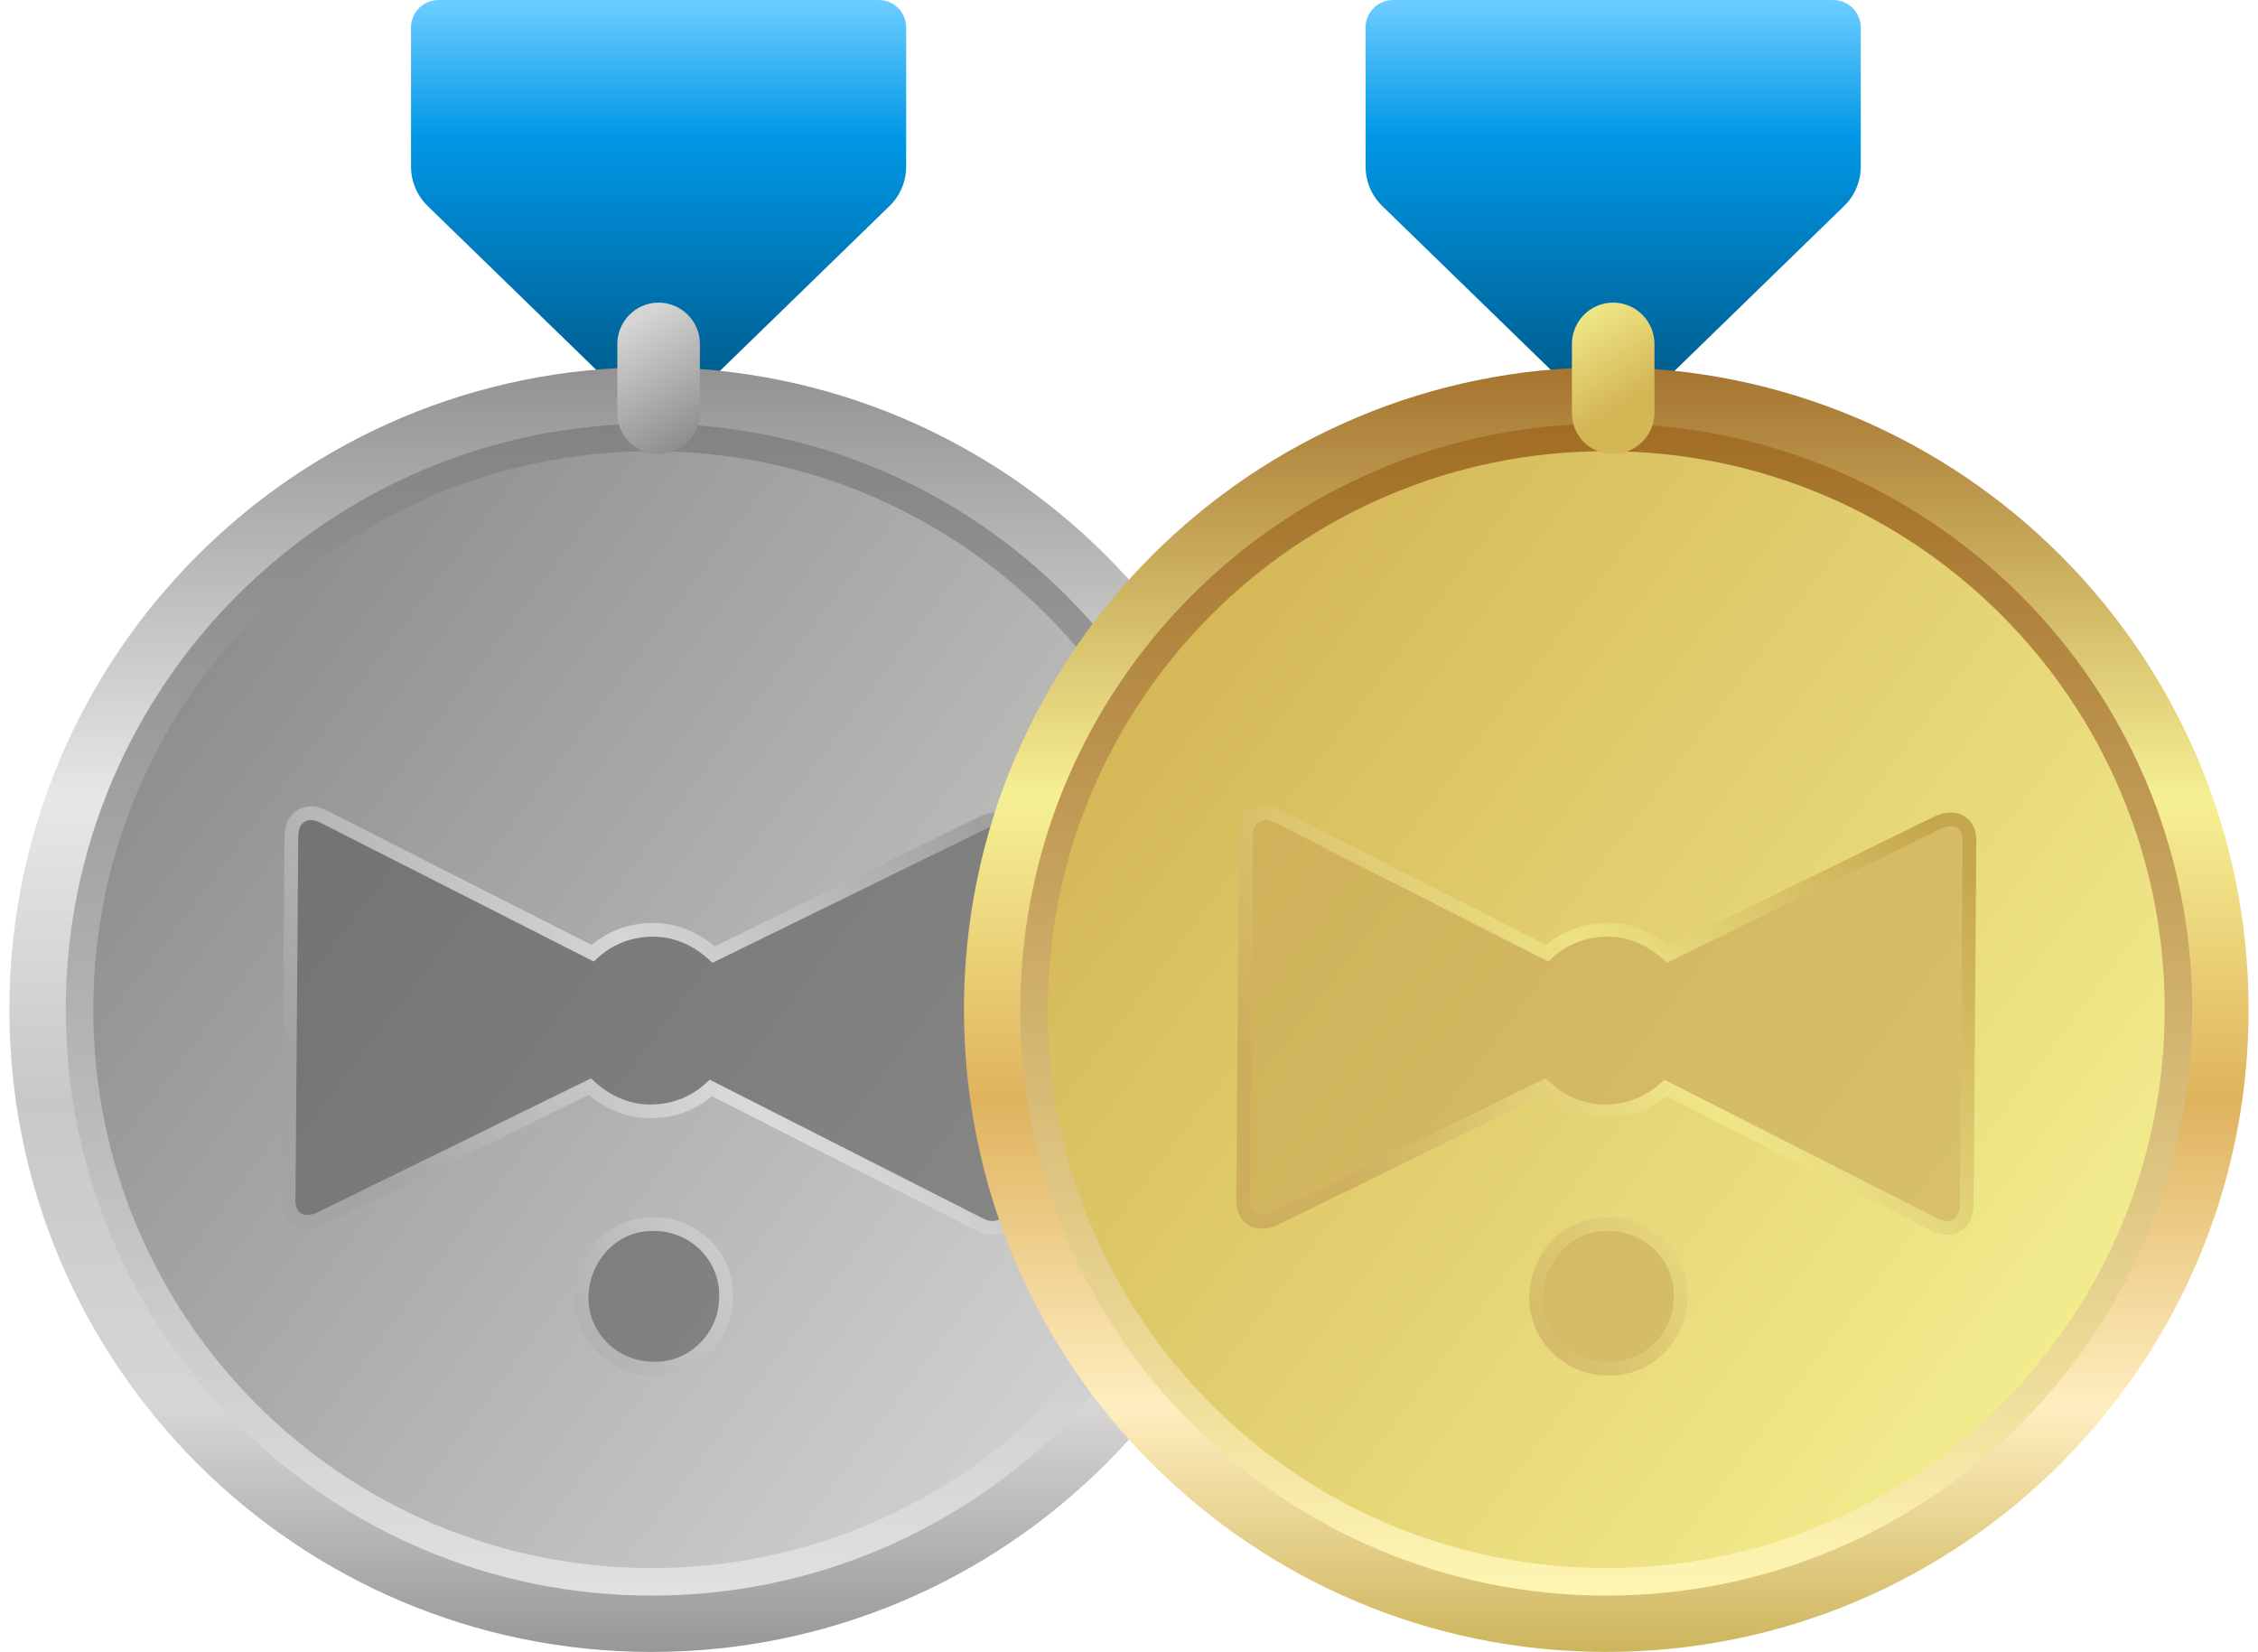
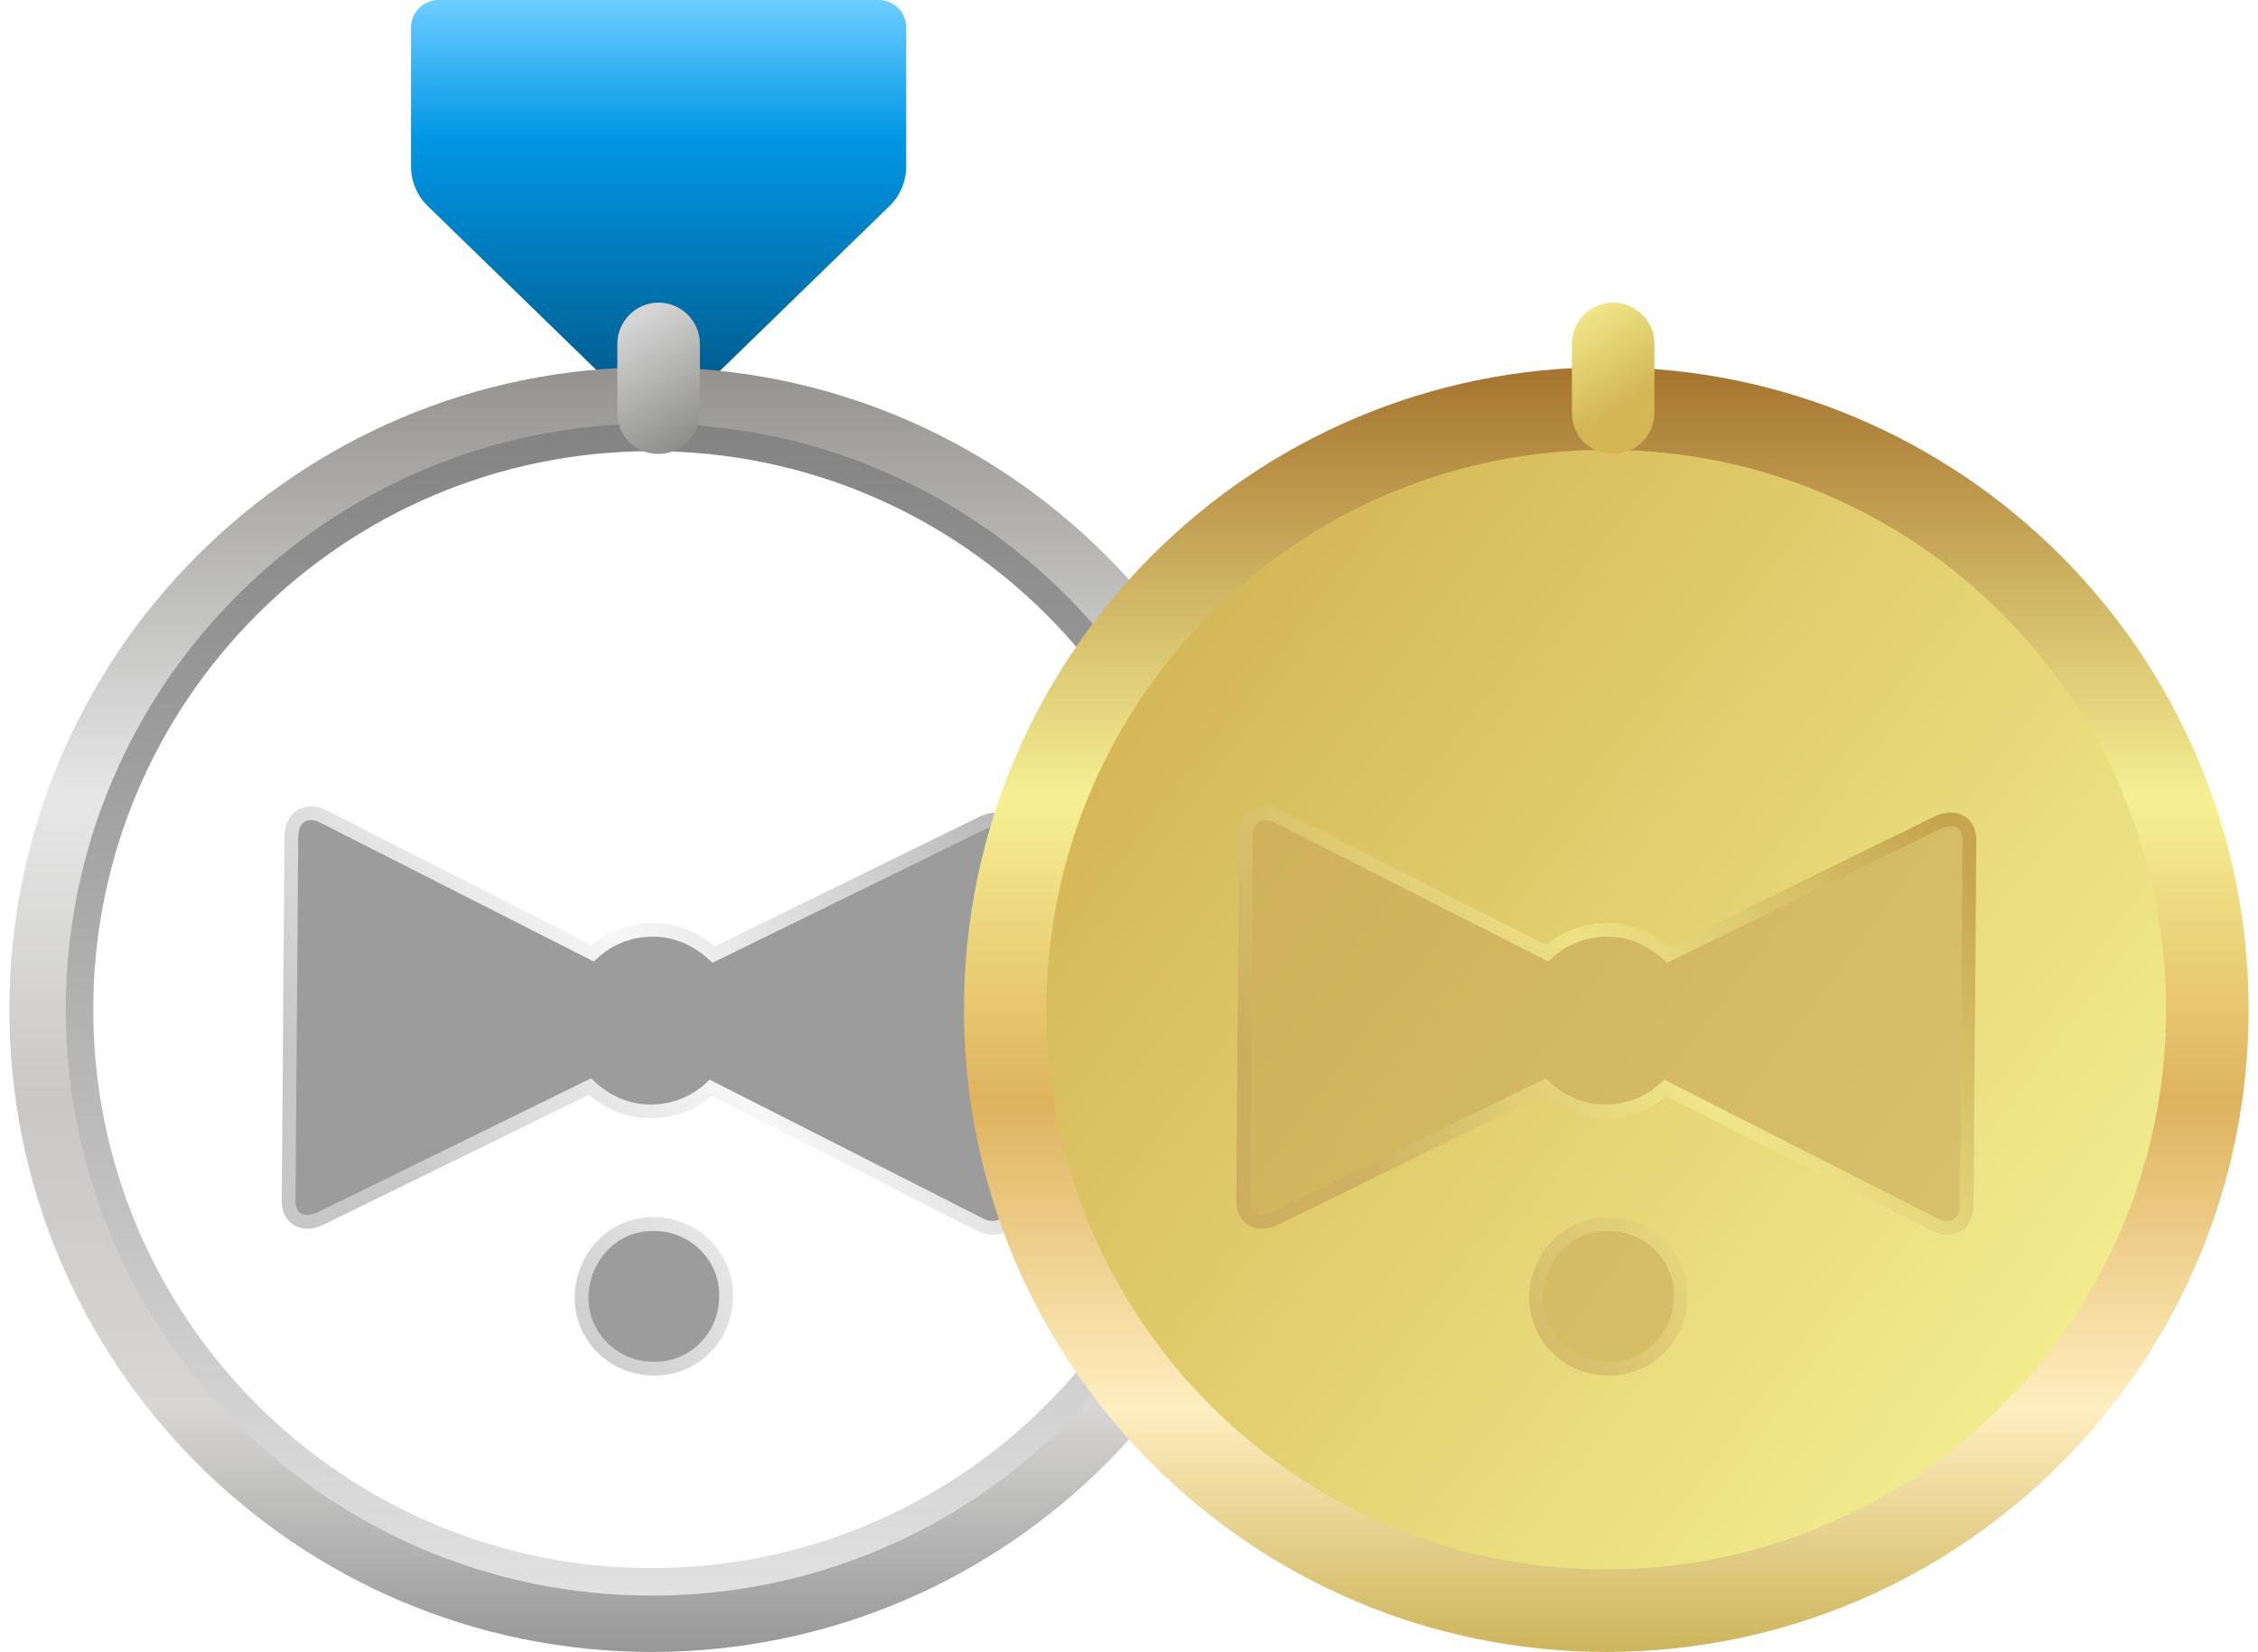
<svg xmlns="http://www.w3.org/2000/svg" width="190" height="139" viewBox="0 0 190 139" fill="none">
-   <circle cx="55.764" cy="85.067" r="52.661" fill="url(#paint0_linear_2194_27014)" />
  <path d="M36.901 0C35.622 0 34.586 1.036 34.586 2.315V14.016C34.586 15.266 35.092 16.464 35.988 17.335L52.192 33.088C53.988 34.835 56.849 34.835 58.646 33.088L74.849 17.335C75.746 16.464 76.251 15.266 76.251 14.016V2.315C76.251 1.036 75.215 0 73.937 0H36.901Z" fill="url(#paint1_linear_2194_27014)" />
  <path d="M105.416 84.95C105.416 112.883 82.772 135.527 54.839 135.527C26.905 135.527 4.261 112.883 4.261 84.95C4.261 57.017 26.905 34.373 54.839 34.373C82.772 34.373 105.416 57.017 105.416 84.95Z" stroke="url(#paint2_linear_2194_27014)" stroke-width="6.944" />
  <path d="M102.984 84.953C102.984 111.543 81.428 133.1 54.837 133.1C28.247 133.1 6.691 111.543 6.691 84.953C6.691 58.362 28.247 36.806 54.837 36.806C81.428 36.806 102.984 58.362 102.984 84.953Z" stroke="url(#paint3_linear_2194_27014)" stroke-width="2.315" />
  <g opacity="0.6" filter="url(#filter0_i_2194_27014)">
    <path fill-rule="evenodd" clip-rule="evenodd" d="M60.05 75.69L82.734 64.58C84.239 63.885 85.512 64.58 85.396 66.316L85.165 96.755C85.165 98.375 83.891 99.185 82.387 98.375L59.818 86.917C58.429 88.19 56.693 88.885 54.726 88.885C52.758 88.885 51.022 88.074 49.633 86.801L26.949 97.912C25.444 98.606 24.171 97.912 24.287 96.176L24.518 65.737C24.518 64.117 25.791 63.306 27.296 64.117L49.865 75.575C51.254 74.302 52.99 73.607 54.957 73.607C56.925 73.607 58.661 74.417 60.05 75.69ZM55.073 98.375C58.429 98.375 61.207 101.153 61.091 104.509C61.091 107.865 58.313 110.643 54.957 110.527C51.601 110.527 48.823 107.75 48.939 104.393C49.054 101.037 51.716 98.259 55.073 98.375Z" fill="#5A5A5A" stroke="url(#paint4_linear_2194_27014)" stroke-width="1.157" />
  </g>
  <g filter="url(#filter1_d_2194_27014)">
    <path d="M55.419 35.88C53.452 35.88 51.947 34.375 51.947 32.407V26.621C51.947 24.769 53.452 23.148 55.419 23.148C57.271 23.148 58.892 24.653 58.892 26.621V32.407C58.892 34.375 57.271 35.88 55.419 35.88Z" fill="url(#paint5_linear_2194_27014)" />
  </g>
  <circle cx="136.086" cy="85.067" r="52.661" fill="url(#paint6_linear_2194_27014)" />
-   <path d="M117.223 0C115.945 0 114.908 1.036 114.908 2.315V14.016C114.908 15.266 115.414 16.464 116.311 17.335L132.514 33.088C134.311 34.835 137.171 34.835 138.968 33.088L155.171 17.335C156.068 16.464 156.574 15.266 156.574 14.016V2.315C156.574 1.036 155.537 0 154.259 0H117.223Z" fill="url(#paint7_linear_2194_27014)" />
  <path d="M185.738 84.95C185.738 112.883 163.094 135.527 135.161 135.527C107.228 135.527 84.584 112.883 84.584 84.95C84.584 57.017 107.228 34.373 135.161 34.373C163.094 34.373 185.738 57.017 185.738 84.95Z" stroke="url(#paint8_linear_2194_27014)" stroke-width="6.944" />
-   <path d="M183.307 84.953C183.307 111.543 161.75 133.1 135.16 133.1C108.569 133.1 87.013 111.543 87.013 84.953C87.013 58.362 108.569 36.806 135.16 36.806C161.75 36.806 183.307 58.362 183.307 84.953Z" stroke="url(#paint9_linear_2194_27014)" stroke-width="2.315" />
  <g opacity="0.6" filter="url(#filter2_i_2194_27014)">
    <path fill-rule="evenodd" clip-rule="evenodd" d="M140.372 75.69L163.056 64.58C164.561 63.885 165.834 64.58 165.718 66.316L165.487 96.755C165.487 98.375 164.214 99.185 162.709 98.375L140.14 86.917C138.751 88.19 137.015 88.885 135.048 88.885C133.08 88.885 131.344 88.074 129.955 86.801L107.271 97.912C105.766 98.606 104.493 97.912 104.609 96.176L104.84 65.737C104.84 64.117 106.113 63.306 107.618 64.117L130.187 75.575C131.576 74.302 133.312 73.607 135.279 73.607C137.247 73.607 138.983 74.417 140.372 75.69ZM135.395 98.375C138.751 98.375 141.529 101.153 141.413 104.509C141.413 107.865 138.636 110.643 135.279 110.527C131.923 110.527 129.145 107.75 129.261 104.393C129.377 101.037 132.039 98.259 135.395 98.375Z" fill="#C8A857" stroke="url(#paint10_linear_2194_27014)" stroke-width="1.157" />
  </g>
  <g filter="url(#filter3_d_2194_27014)">
    <path d="M135.742 35.88C133.774 35.88 132.27 34.375 132.27 32.407V26.621C132.27 24.769 133.774 23.148 135.742 23.148C137.593 23.148 139.214 24.653 139.214 26.621V32.407C139.214 34.375 137.593 35.88 135.742 35.88Z" fill="url(#paint11_linear_2194_27014)" />
  </g>
  <defs>
    <filter id="filter0_i_2194_27014" x="23.701" y="63.221" width="62.281" height="52.518" filterUnits="userSpaceOnUse" color-interpolation-filters="sRGB">
      <feFlood flood-opacity="0" result="BackgroundImageFix" />
      <feBlend mode="normal" in="SourceGraphic" in2="BackgroundImageFix" result="shape" />
      <feColorMatrix in="SourceAlpha" type="matrix" values="0 0 0 0 0 0 0 0 0 0 0 0 0 0 0 0 0 0 127 0" result="hardAlpha" />
      <feOffset dy="4.63" />
      <feGaussianBlur stdDeviation="4.63" />
      <feComposite in2="hardAlpha" operator="arithmetic" k2="-1" k3="1" />
      <feColorMatrix type="matrix" values="0 0 0 0 0 0 0 0 0 0 0 0 0 0 0 0 0 0 0.4 0" />
      <feBlend mode="normal" in2="shape" result="effect1_innerShadow_2194_27014" />
    </filter>
    <filter id="filter1_d_2194_27014" x="47.318" y="20.834" width="16.202" height="21.989" filterUnits="userSpaceOnUse" color-interpolation-filters="sRGB">
      <feFlood flood-opacity="0" result="BackgroundImageFix" />
      <feColorMatrix in="SourceAlpha" type="matrix" values="0 0 0 0 0 0 0 0 0 0 0 0 0 0 0 0 0 0 127 0" result="hardAlpha" />
      <feOffset dy="2.315" />
      <feGaussianBlur stdDeviation="2.315" />
      <feComposite in2="hardAlpha" operator="out" />
      <feColorMatrix type="matrix" values="0 0 0 0 0 0 0 0 0 0 0 0 0 0 0 0 0 0 0.25 0" />
      <feBlend mode="normal" in2="BackgroundImageFix" result="effect1_dropShadow_2194_27014" />
      <feBlend mode="normal" in="SourceGraphic" in2="effect1_dropShadow_2194_27014" result="shape" />
    </filter>
    <filter id="filter2_i_2194_27014" x="104.023" y="63.221" width="62.281" height="52.518" filterUnits="userSpaceOnUse" color-interpolation-filters="sRGB">
      <feFlood flood-opacity="0" result="BackgroundImageFix" />
      <feBlend mode="normal" in="SourceGraphic" in2="BackgroundImageFix" result="shape" />
      <feColorMatrix in="SourceAlpha" type="matrix" values="0 0 0 0 0 0 0 0 0 0 0 0 0 0 0 0 0 0 127 0" result="hardAlpha" />
      <feOffset dy="4.63" />
      <feGaussianBlur stdDeviation="4.63" />
      <feComposite in2="hardAlpha" operator="arithmetic" k2="-1" k3="1" />
      <feColorMatrix type="matrix" values="0 0 0 0 0 0 0 0 0 0 0 0 0 0 0 0 0 0 0.4 0" />
      <feBlend mode="normal" in2="shape" result="effect1_innerShadow_2194_27014" />
    </filter>
    <filter id="filter3_d_2194_27014" x="127.64" y="20.834" width="16.202" height="21.989" filterUnits="userSpaceOnUse" color-interpolation-filters="sRGB">
      <feFlood flood-opacity="0" result="BackgroundImageFix" />
      <feColorMatrix in="SourceAlpha" type="matrix" values="0 0 0 0 0 0 0 0 0 0 0 0 0 0 0 0 0 0 127 0" result="hardAlpha" />
      <feOffset dy="2.315" />
      <feGaussianBlur stdDeviation="2.315" />
      <feComposite in2="hardAlpha" operator="out" />
      <feColorMatrix type="matrix" values="0 0 0 0 0 0 0 0 0 0 0 0 0 0 0 0 0 0 0.25 0" />
      <feBlend mode="normal" in2="BackgroundImageFix" result="effect1_dropShadow_2194_27014" />
      <feBlend mode="normal" in="SourceGraphic" in2="effect1_dropShadow_2194_27014" result="shape" />
    </filter>
    <linearGradient id="paint0_linear_2194_27014" x1="17.121" y1="52.107" x2="100.469" y2="114.996" gradientUnits="userSpaceOnUse">
      <stop stop-color="#8D8D8B" />
      <stop offset="1" stop-color="#D5D5D5" />
    </linearGradient>
    <linearGradient id="paint1_linear_2194_27014" x1="55.419" y1="0" x2="55.419" y2="36.226" gradientUnits="userSpaceOnUse">
      <stop offset="0.008" stop-color="#6ACCFF" />
      <stop offset="0.321" stop-color="#0097E6" />
      <stop offset="1" stop-color="#00527D" />
    </linearGradient>
    <linearGradient id="paint2_linear_2194_27014" x1="54.839" y1="30.9" x2="54.839" y2="138.999" gradientUnits="userSpaceOnUse">
      <stop stop-color="#939290" />
      <stop offset="0.336" stop-color="#E7E7E7" />
      <stop offset="0.571" stop-color="#C9C8C6" />
      <stop offset="0.81" stop-color="#D7D6D5" />
      <stop offset="1" stop-color="#979797" />
    </linearGradient>
    <linearGradient id="paint3_linear_2194_27014" x1="54.837" y1="35.648" x2="54.837" y2="134.257" gradientUnits="userSpaceOnUse">
      <stop stop-color="#838383" />
      <stop offset="1" stop-color="#E1E1E1" />
    </linearGradient>
    <linearGradient id="paint4_linear_2194_27014" x1="83.535" y1="61.971" x2="36.945" y2="99.326" gradientUnits="userSpaceOnUse">
      <stop offset="0.045" stop-color="#8F8F8F" />
      <stop offset="0.54" stop-color="#F2F2F2" />
      <stop offset="1" stop-color="#A2A2A2" />
    </linearGradient>
    <linearGradient id="paint5_linear_2194_27014" x1="55.765" y1="36.458" x2="49.808" y2="26.837" gradientUnits="userSpaceOnUse">
      <stop stop-color="#8D8D8B" />
      <stop offset="1" stop-color="#D5D5D5" />
    </linearGradient>
    <linearGradient id="paint6_linear_2194_27014" x1="97.443" y1="52.107" x2="180.791" y2="114.996" gradientUnits="userSpaceOnUse">
      <stop stop-color="#D4B655" />
      <stop offset="1" stop-color="#F4F092" />
    </linearGradient>
    <linearGradient id="paint7_linear_2194_27014" x1="135.741" y1="0" x2="135.741" y2="36.226" gradientUnits="userSpaceOnUse">
      <stop offset="0.008" stop-color="#6ACCFF" />
      <stop offset="0.321" stop-color="#0097E6" />
      <stop offset="1" stop-color="#00527D" />
    </linearGradient>
    <linearGradient id="paint8_linear_2194_27014" x1="135.161" y1="30.9" x2="135.161" y2="138.999" gradientUnits="userSpaceOnUse">
      <stop stop-color="#A57430" />
      <stop offset="0.336" stop-color="#F6F093" />
      <stop offset="0.571" stop-color="#DFB35E" />
      <stop offset="0.81" stop-color="#FFEEC0" />
      <stop offset="1" stop-color="#CDB55C" />
    </linearGradient>
    <linearGradient id="paint9_linear_2194_27014" x1="135.16" y1="35.648" x2="135.16" y2="134.257" gradientUnits="userSpaceOnUse">
      <stop stop-color="#A16D25" />
      <stop offset="1" stop-color="#FFF6B4" />
    </linearGradient>
    <linearGradient id="paint10_linear_2194_27014" x1="163.858" y1="61.971" x2="117.267" y2="99.326" gradientUnits="userSpaceOnUse">
      <stop offset="0.045" stop-color="#AF8431" />
      <stop offset="0.54" stop-color="#F5EF92" />
      <stop offset="1" stop-color="#C29D57" />
    </linearGradient>
    <linearGradient id="paint11_linear_2194_27014" x1="135.509" y1="32.407" x2="130.328" y2="24.041" gradientUnits="userSpaceOnUse">
      <stop stop-color="#D4B655" />
      <stop offset="1" stop-color="#F4F092" />
    </linearGradient>
  </defs>
</svg>